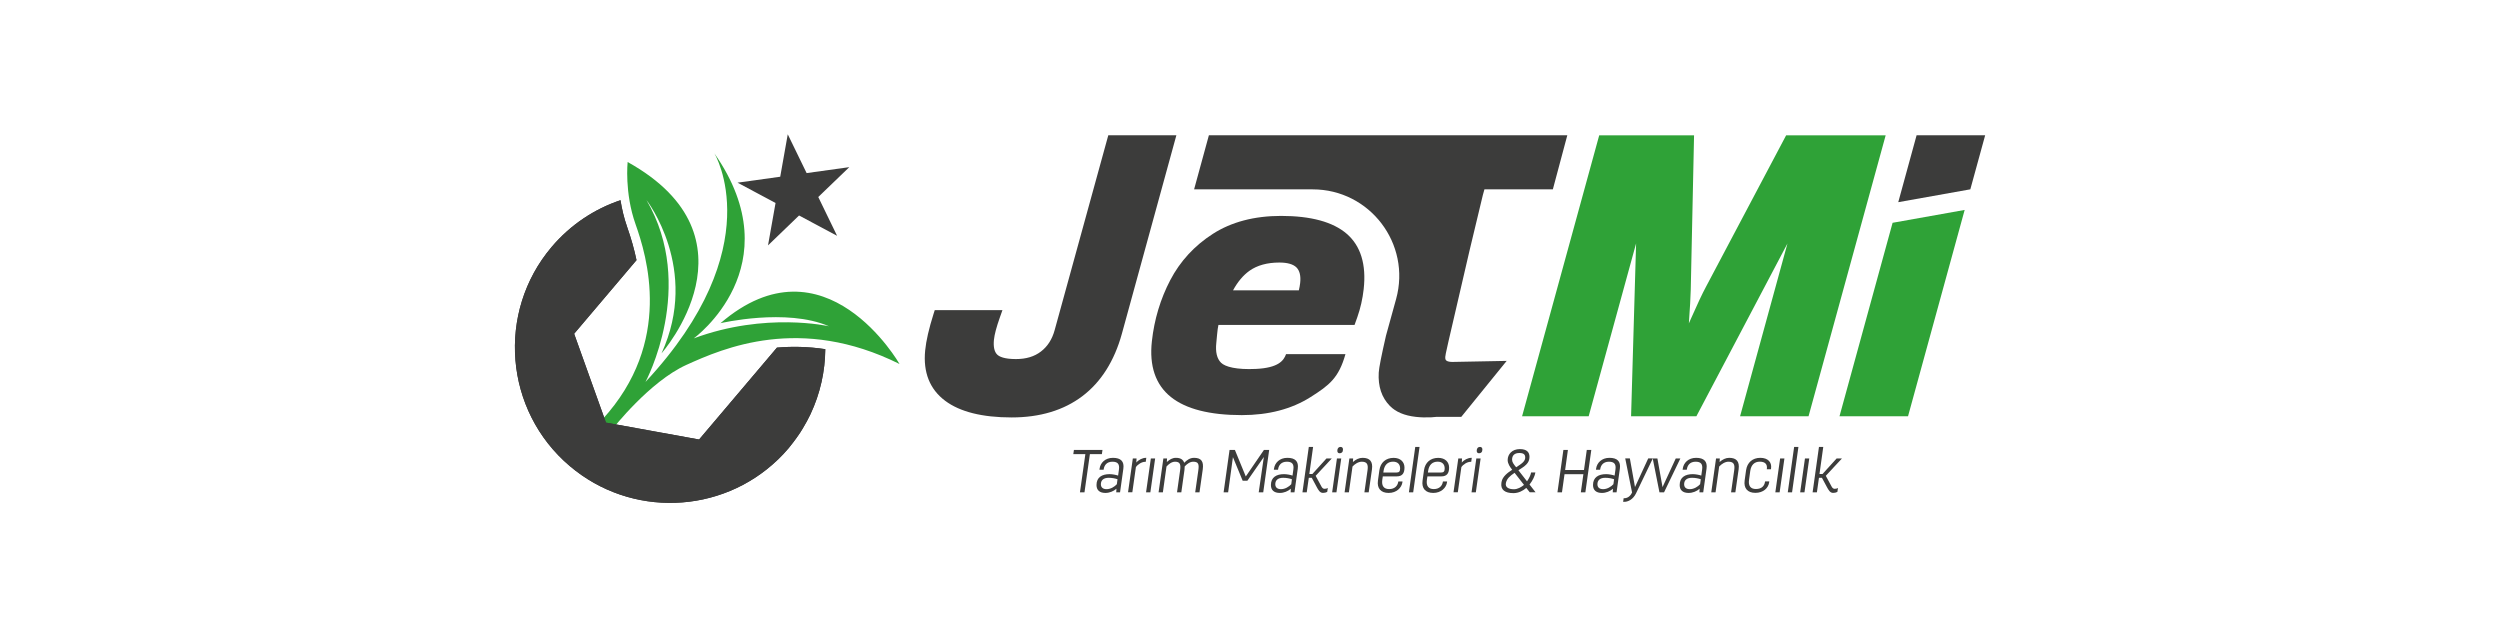
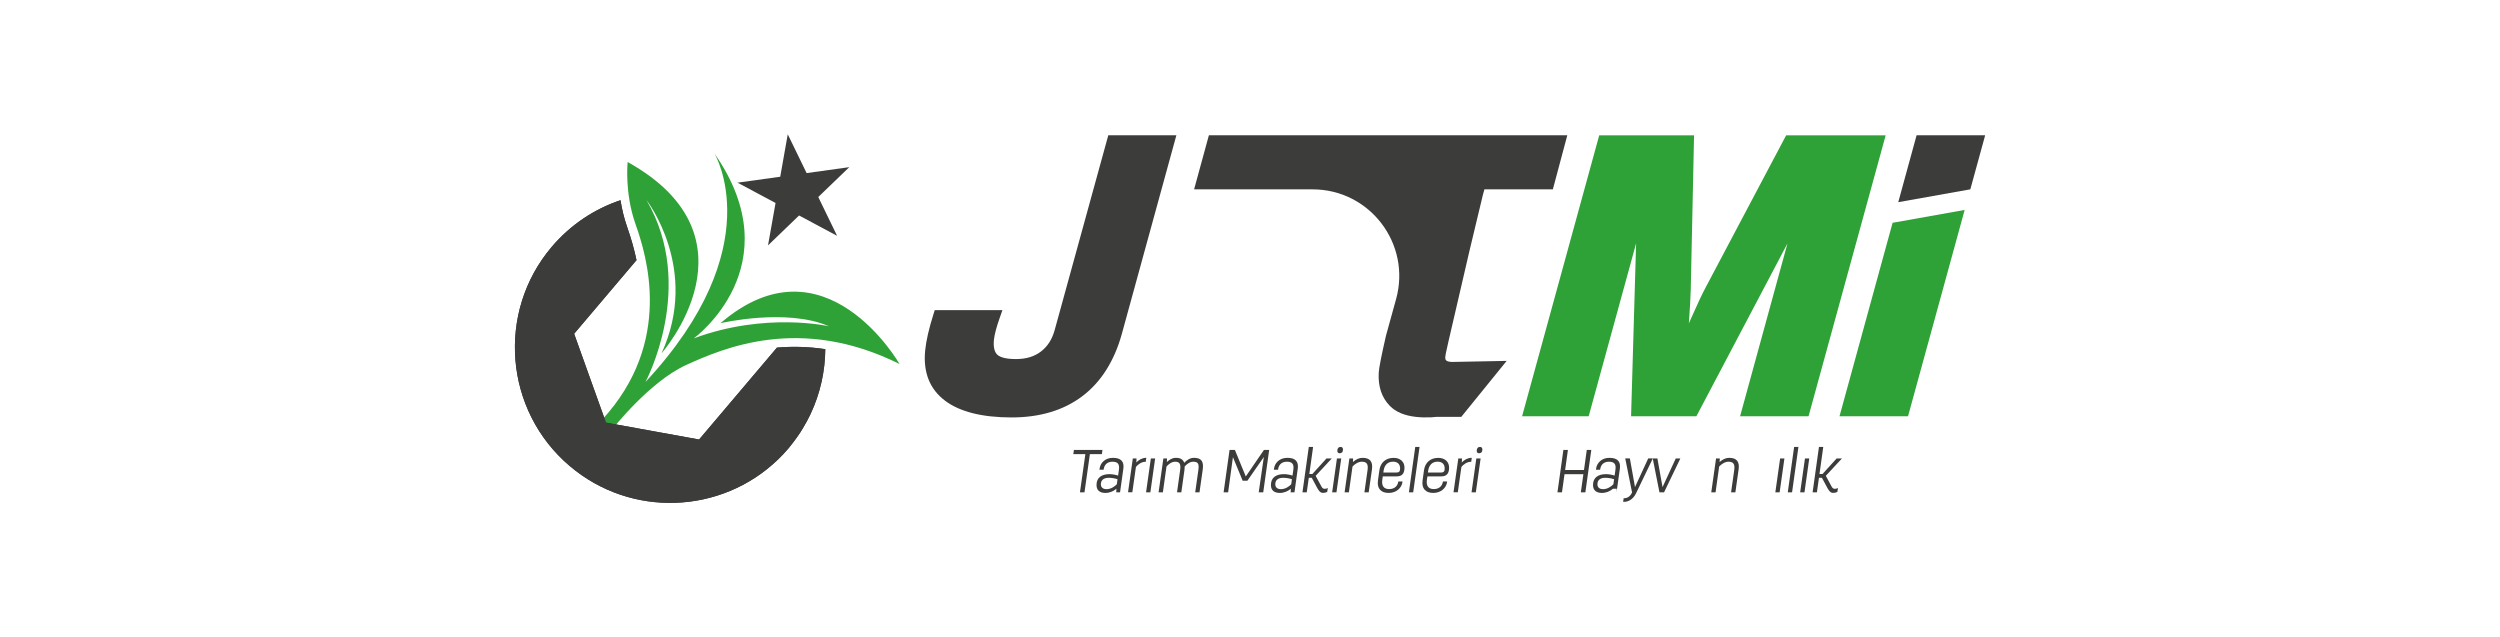
<svg xmlns="http://www.w3.org/2000/svg" id="katman_1" version="1.1" viewBox="0 0 657.34 167.54">
  <defs>
    <style>
      .st0 {
        fill: #2fa237;
      }

      .st1, .st2 {
        fill: #3c3c3b;
      }

      .st2 {
        fill-rule: evenodd;
      }
    </style>
  </defs>
  <polygon class="st2" points="207.13 35.31 212.09 45.51 223.31 43.95 215.15 51.8 220.1 62 210.1 56.66 201.94 64.52 203.92 53.37 193.92 48.03 205.15 46.47 207.13 35.31 207.13 35.31" />
  <path class="st0" d="M187.86,40.37s14.9,24.59-18.14,60.06c0,0,13.53-25.16.26-47.83,0,0,14.14,18.12,3.96,40.3,0,0,26.91-30.39-8.91-50.3,0,0-.86,8.05,2.07,16.33,2.93,8.28,10.01,31.01-8.76,51.4l2.8,2.37s9.66-12.37,19.34-16.76c9.68-4.38,29.94-13.23,56.04-.23,0,0-19.61-34.35-47.08-10.73,0,0,17.3-4.06,28.53.81,0,0-16.67-3.85-35.55,3.18,0,0,26.08-18.95,5.45-48.6Z" />
  <path class="st1" d="M159.29,111.14l.56,1.42-4.7-13.11-4.19-11.7,16.4-19.35c-.59-2.83-1.41-5.72-2.45-8.68-.86-2.45-1.41-4.86-1.76-7.08-6.82,2.29-13.11,6.41-18.1,12.29-14.56,17.18-12.42,43.05,4.76,57.61,16.12,13.66,39.75,12.66,54.67-1.64.04-.04.09-.08.13-.12.96-.92,1.87-1.9,2.75-2.94.1-.12.2-.25.3-.38.63-.76,1.21-1.54,1.78-2.33.32-.45.64-.9.94-1.36.26-.39.48-.79.73-1.18.72-1.19,1.39-2.41,1.98-3.65.01-.02.02-.05.03-.07,2.55-5.42,3.83-11.24,3.88-17.06-4.55-.69-8.8-.75-12.71-.41l-20.47,24.16-12.23-2.22-12.28-2.23" />
  <path class="st1" d="M159.29,111.14l.56,1.42-4.7-13.11-4.19-11.7,16.4-19.35c-.59-2.83-1.41-5.72-2.45-8.68-.86-2.45-1.41-4.86-1.76-7.08-6.82,2.29-13.11,6.41-18.1,12.29-14.56,17.18-12.42,43.05,4.76,57.61,16.12,13.66,39.75,12.66,54.67-1.64.04-.04.09-.08.13-.12.96-.92,1.87-1.9,2.75-2.94.1-.12.2-.25.3-.38.63-.76,1.21-1.54,1.78-2.33.32-.45.64-.9.94-1.36.26-.39.48-.79.73-1.18.72-1.19,1.39-2.41,1.98-3.65.01-.02.02-.05.03-.07,2.55-5.42,3.83-11.24,3.88-17.06-4.55-.69-8.8-.75-12.71-.41l-20.47,24.16-12.23-2.22-12.28-2.23" />
  <g>
    <path class="st1" d="M285.38,119.41h-3.17l.16-1.1h7.51l-.16,1.1h-3.15l-1.42,10.04h-1.19l1.42-10.04Z" />
    <path class="st1" d="M293.54,128.51c-.76.67-1.8,1.1-2.89,1.1-1.5,0-2.34-.72-2.34-2.08,0-2.04,1.45-2.86,3.45-2.86.73,0,1.67.19,2.23.38l.22-1.58c.21-1.48-.35-2.07-1.72-2.07-1.45,0-2.13.91-2.29,1.97l-.02.14h-1.1l.05-.33c.21-1.45,1.43-2.8,3.5-2.8s3.01.94,2.74,2.85l-.87,6.22h-1l.05-.94ZM293.84,126.01c-.65-.22-1.46-.38-2.31-.38-1.4,0-2.07.65-2.07,1.7,0,.84.56,1.29,1.5,1.29,1.08,0,2.13-.67,2.7-1.3l.17-1.3Z" />
    <path class="st1" d="M297.85,120.54h.99l-.06,1.08c.6-.73,1.64-1.24,2.51-1.24h.11l-.14,1.05h-.19c-.84,0-1.89.65-2.4,1.38l-.94,6.63h-1.13l1.26-8.91Z" />
    <path class="st1" d="M302.6,120.54h1.13l-1.26,8.91h-1.13l1.26-8.91Z" />
    <path class="st1" d="M305.86,120.54h1l-.06.94c.76-.67,1.46-1.1,2.39-1.1,1.22,0,1.89.46,2.18,1.3.75-.75,1.53-1.3,2.59-1.3,1.94,0,2.56.99,2.29,3.01l-.86,6.06h-1.13l.83-5.85c.21-1.53.03-2.2-1.35-2.2-.87,0-1.67.62-2.24,1.24,0,.27-.02.6-.06.91l-.83,5.9h-1.13l.8-5.7c.22-1.53.06-2.35-1.3-2.35-.91,0-1.72.65-2.27,1.27l-.95,6.78h-1.13l1.26-8.91Z" />
    <path class="st1" d="M323.3,118.31h1.4l2.86,6.97c1.59-2.31,3.18-4.65,4.77-6.97h1.38l-1.56,11.14h-1.19l1.35-9.29-4.33,6.24h-1.24l-2.56-6.2-1.26,9.26h-1.19l1.56-11.14Z" />
    <path class="st1" d="M339.4,128.51c-.76.67-1.8,1.1-2.89,1.1-1.5,0-2.34-.72-2.34-2.08,0-2.04,1.45-2.86,3.45-2.86.73,0,1.67.19,2.23.38l.22-1.58c.21-1.48-.35-2.07-1.72-2.07-1.45,0-2.13.91-2.29,1.97l-.02.14h-1.1l.05-.33c.21-1.45,1.43-2.8,3.5-2.8s3.01.94,2.74,2.85l-.87,6.22h-1l.05-.94ZM339.7,126.01c-.65-.22-1.46-.38-2.31-.38-1.4,0-2.07.65-2.07,1.7,0,.84.56,1.29,1.5,1.29,1.08,0,2.13-.67,2.7-1.3l.17-1.3Z" />
    <path class="st1" d="M348.96,129.35c-.38.17-.67.25-1.11.25-.81,0-1.23-.78-1.65-1.57l-1.29-2.4h-.78l-.54,3.82h-1.13l1.67-11.93h1.13l-.99,7.11h.8l3.71-4.09h1.4l-4.25,4.57,1.53,2.83c.14.27.4.59.76.59s.62-.06.91-.21l-.16,1.03Z" />
    <path class="st1" d="M351.53,120.54h1.13l-1.26,8.91h-1.13l1.26-8.91ZM351.63,118.53c0-.67.35-1.02.84-1.02.41,0,.65.22.65.68,0,.67-.35.99-.87.99-.38,0-.62-.21-.62-.65Z" />
    <path class="st1" d="M354.79,120.54h1l-.06.94c.76-.67,1.62-1.1,2.53-1.1,1.94,0,2.75.99,2.48,3.01l-.86,6.06h-1.13l.83-5.85c.21-1.53-.16-2.2-1.54-2.2-.89,0-1.86.65-2.42,1.27l-.95,6.78h-1.13l1.26-8.91Z" />
    <path class="st1" d="M368.74,126.84c-.21,1.4-1.54,2.77-3.61,2.77s-3.1-1.22-2.82-3.24l.38-2.74c.29-2.02,1.7-3.24,3.74-3.24,1.83,0,2.86,1.1,2.86,2.56s-.56,2.31-2.04,2.31h-3.66l-.14.92c-.22,1.59.43,2.42,1.81,2.42,1.51,0,2.24-.92,2.39-1.91l.02-.1h1.1l-.03.25ZM367.22,124.24c.65,0,.92-.29.92-1.08,0-1.07-.64-1.77-1.85-1.77-1.38,0-2.27.83-2.5,2.42l-.06.43h3.48Z" />
    <path class="st1" d="M372.12,117.52h1.13l-1.67,11.93h-1.13l1.67-11.93Z" />
    <path class="st1" d="M380.47,126.84c-.21,1.4-1.54,2.77-3.61,2.77s-3.1-1.22-2.82-3.24l.38-2.74c.29-2.02,1.7-3.24,3.74-3.24,1.83,0,2.86,1.1,2.86,2.56s-.56,2.31-2.04,2.31h-3.66l-.14.92c-.22,1.59.43,2.42,1.81,2.42,1.51,0,2.24-.92,2.39-1.91l.02-.1h1.1l-.03.25ZM378.94,124.24c.65,0,.92-.29.92-1.08,0-1.07-.64-1.77-1.85-1.77-1.38,0-2.27.83-2.5,2.42l-.06.43h3.48Z" />
    <path class="st1" d="M383.43,120.54h.99l-.06,1.08c.6-.73,1.64-1.24,2.51-1.24h.11l-.14,1.05h-.19c-.84,0-1.89.65-2.4,1.38l-.94,6.63h-1.13l1.26-8.91Z" />
    <path class="st1" d="M388.18,120.54h1.13l-1.26,8.91h-1.13l1.26-8.91ZM388.28,118.53c0-.67.35-1.02.84-1.02.41,0,.65.22.65.68,0,.67-.35.99-.87.99-.38,0-.62-.21-.62-.65Z" />
-     <path class="st1" d="M394.78,126.93l.03-.21c.22-1.42,1.7-2.5,2.8-3.2-.56-.7-1.19-1.61-1.19-2.56,0-1.53,1.16-2.88,3.21-2.88,1.83,0,2.53.84,2.53,2.05,0,1.72-1.29,2.47-2.91,3.52l2.26,2.91c.59-.84,1-1.78,1.07-2.34h1.13c-.11.86-.7,2.13-1.54,3.18l1.59,2.04h-1.53l-.91-1.15c-.89.78-2.07,1.37-3.39,1.37-2.2,0-3.44-.86-3.15-2.74ZM400.72,127.5l-2.48-3.18c-1.3.86-2,1.58-2.24,2.51l-.02.06c-.32,1.26.72,1.75,2.1,1.75.94,0,1.94-.56,2.64-1.15ZM401.03,120.27c0-.75-.4-1.16-1.54-1.16-1.26,0-1.91.64-1.91,1.75,0,.65.38,1.15,1.07,2,1.46-.94,2.39-1.54,2.39-2.59Z" />
    <path class="st1" d="M411.07,118.31h1.19l-.73,5.27h4.96l.73-5.27h1.19l-1.56,11.14h-1.19l.67-4.77h-4.96l-.67,4.77h-1.19l1.56-11.14Z" />
-     <path class="st1" d="M424.1,128.51c-.76.67-1.8,1.1-2.9,1.1-1.5,0-2.34-.72-2.34-2.08,0-2.04,1.45-2.86,3.45-2.86.73,0,1.67.19,2.23.38l.22-1.58c.21-1.48-.35-2.07-1.72-2.07-1.45,0-2.13.91-2.29,1.97l-.02.14h-1.1l.05-.33c.21-1.45,1.43-2.8,3.5-2.8s3.01.94,2.74,2.85l-.87,6.22h-1l.05-.94ZM424.4,126.01c-.65-.22-1.46-.38-2.31-.38-1.4,0-2.07.65-2.07,1.7,0,.84.56,1.29,1.5,1.29,1.08,0,2.13-.67,2.7-1.3l.18-1.3Z" />
+     <path class="st1" d="M424.1,128.51c-.76.67-1.8,1.1-2.9,1.1-1.5,0-2.34-.72-2.34-2.08,0-2.04,1.45-2.86,3.45-2.86.73,0,1.67.19,2.23.38l.22-1.58c.21-1.48-.35-2.07-1.72-2.07-1.45,0-2.13.91-2.29,1.97l-.02.14h-1.1l.05-.33c.21-1.45,1.43-2.8,3.5-2.8s3.01.94,2.74,2.85l-.87,6.22l.05-.94ZM424.4,126.01c-.65-.22-1.46-.38-2.31-.38-1.4,0-2.07.65-2.07,1.7,0,.84.56,1.29,1.5,1.29,1.08,0,2.13-.67,2.7-1.3l.18-1.3Z" />
    <path class="st1" d="M426.93,130.99c.89.08,1.72-.45,2.2-1.5l-1.8-8.96h1.22l1.35,7.54,3.48-7.54h1.21l-4.42,9.19c-.73,1.51-2.05,2.34-3.39,2.23l.14-.97Z" />
    <path class="st1" d="M434.57,120.54h1.22l1.35,7.54,3.48-7.54h1.21l-4.29,8.91h-1.21l-1.77-8.91Z" />
-     <path class="st1" d="M446.89,128.51c-.76.67-1.8,1.1-2.9,1.1-1.5,0-2.34-.72-2.34-2.08,0-2.04,1.45-2.86,3.45-2.86.73,0,1.67.19,2.23.38l.22-1.58c.21-1.48-.35-2.07-1.72-2.07-1.45,0-2.13.91-2.29,1.97l-.02.14h-1.1l.05-.33c.21-1.45,1.43-2.8,3.5-2.8s3.01.94,2.74,2.85l-.87,6.22h-1l.05-.94ZM447.2,126.01c-.65-.22-1.46-.38-2.31-.38-1.4,0-2.07.65-2.07,1.7,0,.84.56,1.29,1.5,1.29,1.08,0,2.13-.67,2.7-1.3l.18-1.3Z" />
    <path class="st1" d="M451.2,120.54h1l-.06.94c.76-.67,1.62-1.1,2.53-1.1,1.94,0,2.75.99,2.48,3.01l-.86,6.06h-1.13l.83-5.85c.21-1.53-.16-2.2-1.54-2.2-.89,0-1.86.65-2.42,1.27l-.95,6.78h-1.13l1.26-8.91Z" />
-     <path class="st1" d="M459.11,123.62c.29-2.02,1.72-3.24,3.74-3.24s3.05,1.18,2.83,2.75l-.03.25h-1.1l.02-.1c.16-1.11-.35-1.89-1.86-1.89-1.38,0-2.27.83-2.5,2.42l-.32,2.35c-.24,1.59.41,2.42,1.8,2.42,1.51,0,2.24-.8,2.4-1.91l.02-.1h1.1l-.03.25c-.22,1.53-1.56,2.77-3.63,2.77s-3.1-1.22-2.82-3.24l.38-2.74Z" />
    <path class="st1" d="M468.06,120.54h1.13l-1.26,8.91h-1.13l1.26-8.91Z" />
    <path class="st1" d="M471.74,117.52h1.13l-1.67,11.93h-1.13l1.67-11.93Z" />
    <path class="st1" d="M474.59,120.54h1.13l-1.26,8.91h-1.13l1.26-8.91Z" />
    <path class="st1" d="M483.1,129.35c-.38.17-.67.25-1.11.25-.81,0-1.22-.78-1.65-1.57l-1.29-2.4h-.78l-.54,3.82h-1.13l1.67-11.93h1.13l-.99,7.11h.8l3.71-4.09h1.4l-4.25,4.57,1.53,2.83c.14.27.4.59.76.59s.62-.06.91-.21l-.16,1.03Z" />
  </g>
  <path class="st1" d="M266,109.76c-7.71,0-13.59-1.47-17.47-4.37-4.06-3.03-5.84-7.49-5.27-13.25.25-2.54.99-5.77,2.2-9.59l.32-1.01h17.8l-.68,1.92c-.9,2.53-1.42,4.51-1.56,5.89-.18,1.85.11,3.15.86,3.88.55.54,1.85,1.18,4.92,1.18,2.69,0,4.85-.65,6.6-2,1.75-1.35,2.92-3.19,3.59-5.62l14.1-51.22h17.9l-14.33,52.19c-1.98,7.16-5.47,12.68-10.38,16.4-4.91,3.72-11.17,5.6-18.6,5.6Z" />
-   <path class="st1" d="M353.77,93.11c-1.76,6.25-4.22,8.17-9.21,11.32-4.95,3.13-11.02,4.72-18.04,4.72-8.44,0-14.71-1.6-18.66-4.77-4.03-3.23-5.71-8.16-4.99-14.66.63-5.74,2.26-11.13,4.82-16.04,2.6-4.98,6.37-9.08,11.2-12.18,4.88-3.14,10.92-4.73,17.94-4.73,7.84,0,13.66,1.58,17.28,4.71,3.67,3.17,5.17,8.06,4.45,14.54-.28,2.54-.84,5-1.65,7.31l-.75,2.1h-35.79c-.26,1-.45,3.73-.56,4.73-.26,2.39.16,4.15,1.25,5.22,1.09,1.07,4.03,1.87,9.21,1.62,5.79-.28,7.26-2.13,7.88-3.89h15.61ZM341.51,76.35c.16-.67.28-1.32.35-1.93.21-1.89-.13-3.27-.99-4.12-.86-.84-2.37-1.27-4.48-1.27-3.19,0-5.83.73-7.85,2.16-1.67,1.19-3.12,2.92-4.33,5.15h17.31Z" />
  <path class="st0" d="M457.53,109.45l12.46-45.44-23.95,45.44h-17.17l1.32-45.45-12.47,45.45h-17.51l20.28-73.87h24.94l-.87,40.59c-.05,1.97-.21,4.86-.48,8.6,0,.09-.01.17-.02.26.16-.37.33-.76.51-1.15,1.69-3.84,3.03-6.68,3.97-8.43l21.1-39.87h26.17l-20.28,73.87h-18.02Z" />
  <polygon class="st1" points="503.94 35.57 499.12 53.16 518.07 49.78 521.97 35.57 503.94 35.57" />
  <polygon class="st0" points="483.67 109.45 501.69 109.45 516.58 55.2 497.63 58.58 483.67 109.45" />
  <path class="st1" d="M380.83,89.88l5.59-24.11,3.47-14.47.42-1.51h17.99l3.8-14.22h-94.24l-3.89,14.22h31.17c15.04,0,25.94,14.32,21.95,28.82l-2.66,9.63c-1.21,5.28-1.84,8.46-1.91,9.72-.21,3.62.77,6.57,2.92,8.76,1.56,1.59,3.81,2.55,6.84,2.89h0c1.2.14,2.53.18,3.98.12.45-.02.92-.06,1.41-.12h6.55l11.94-14.72-14.04.27c-.84.03-1.49-.09-1.81-.35-.11-.09-.34-.26-.3-.95.01-.21.12-1.01.82-3.98Z" />
</svg>